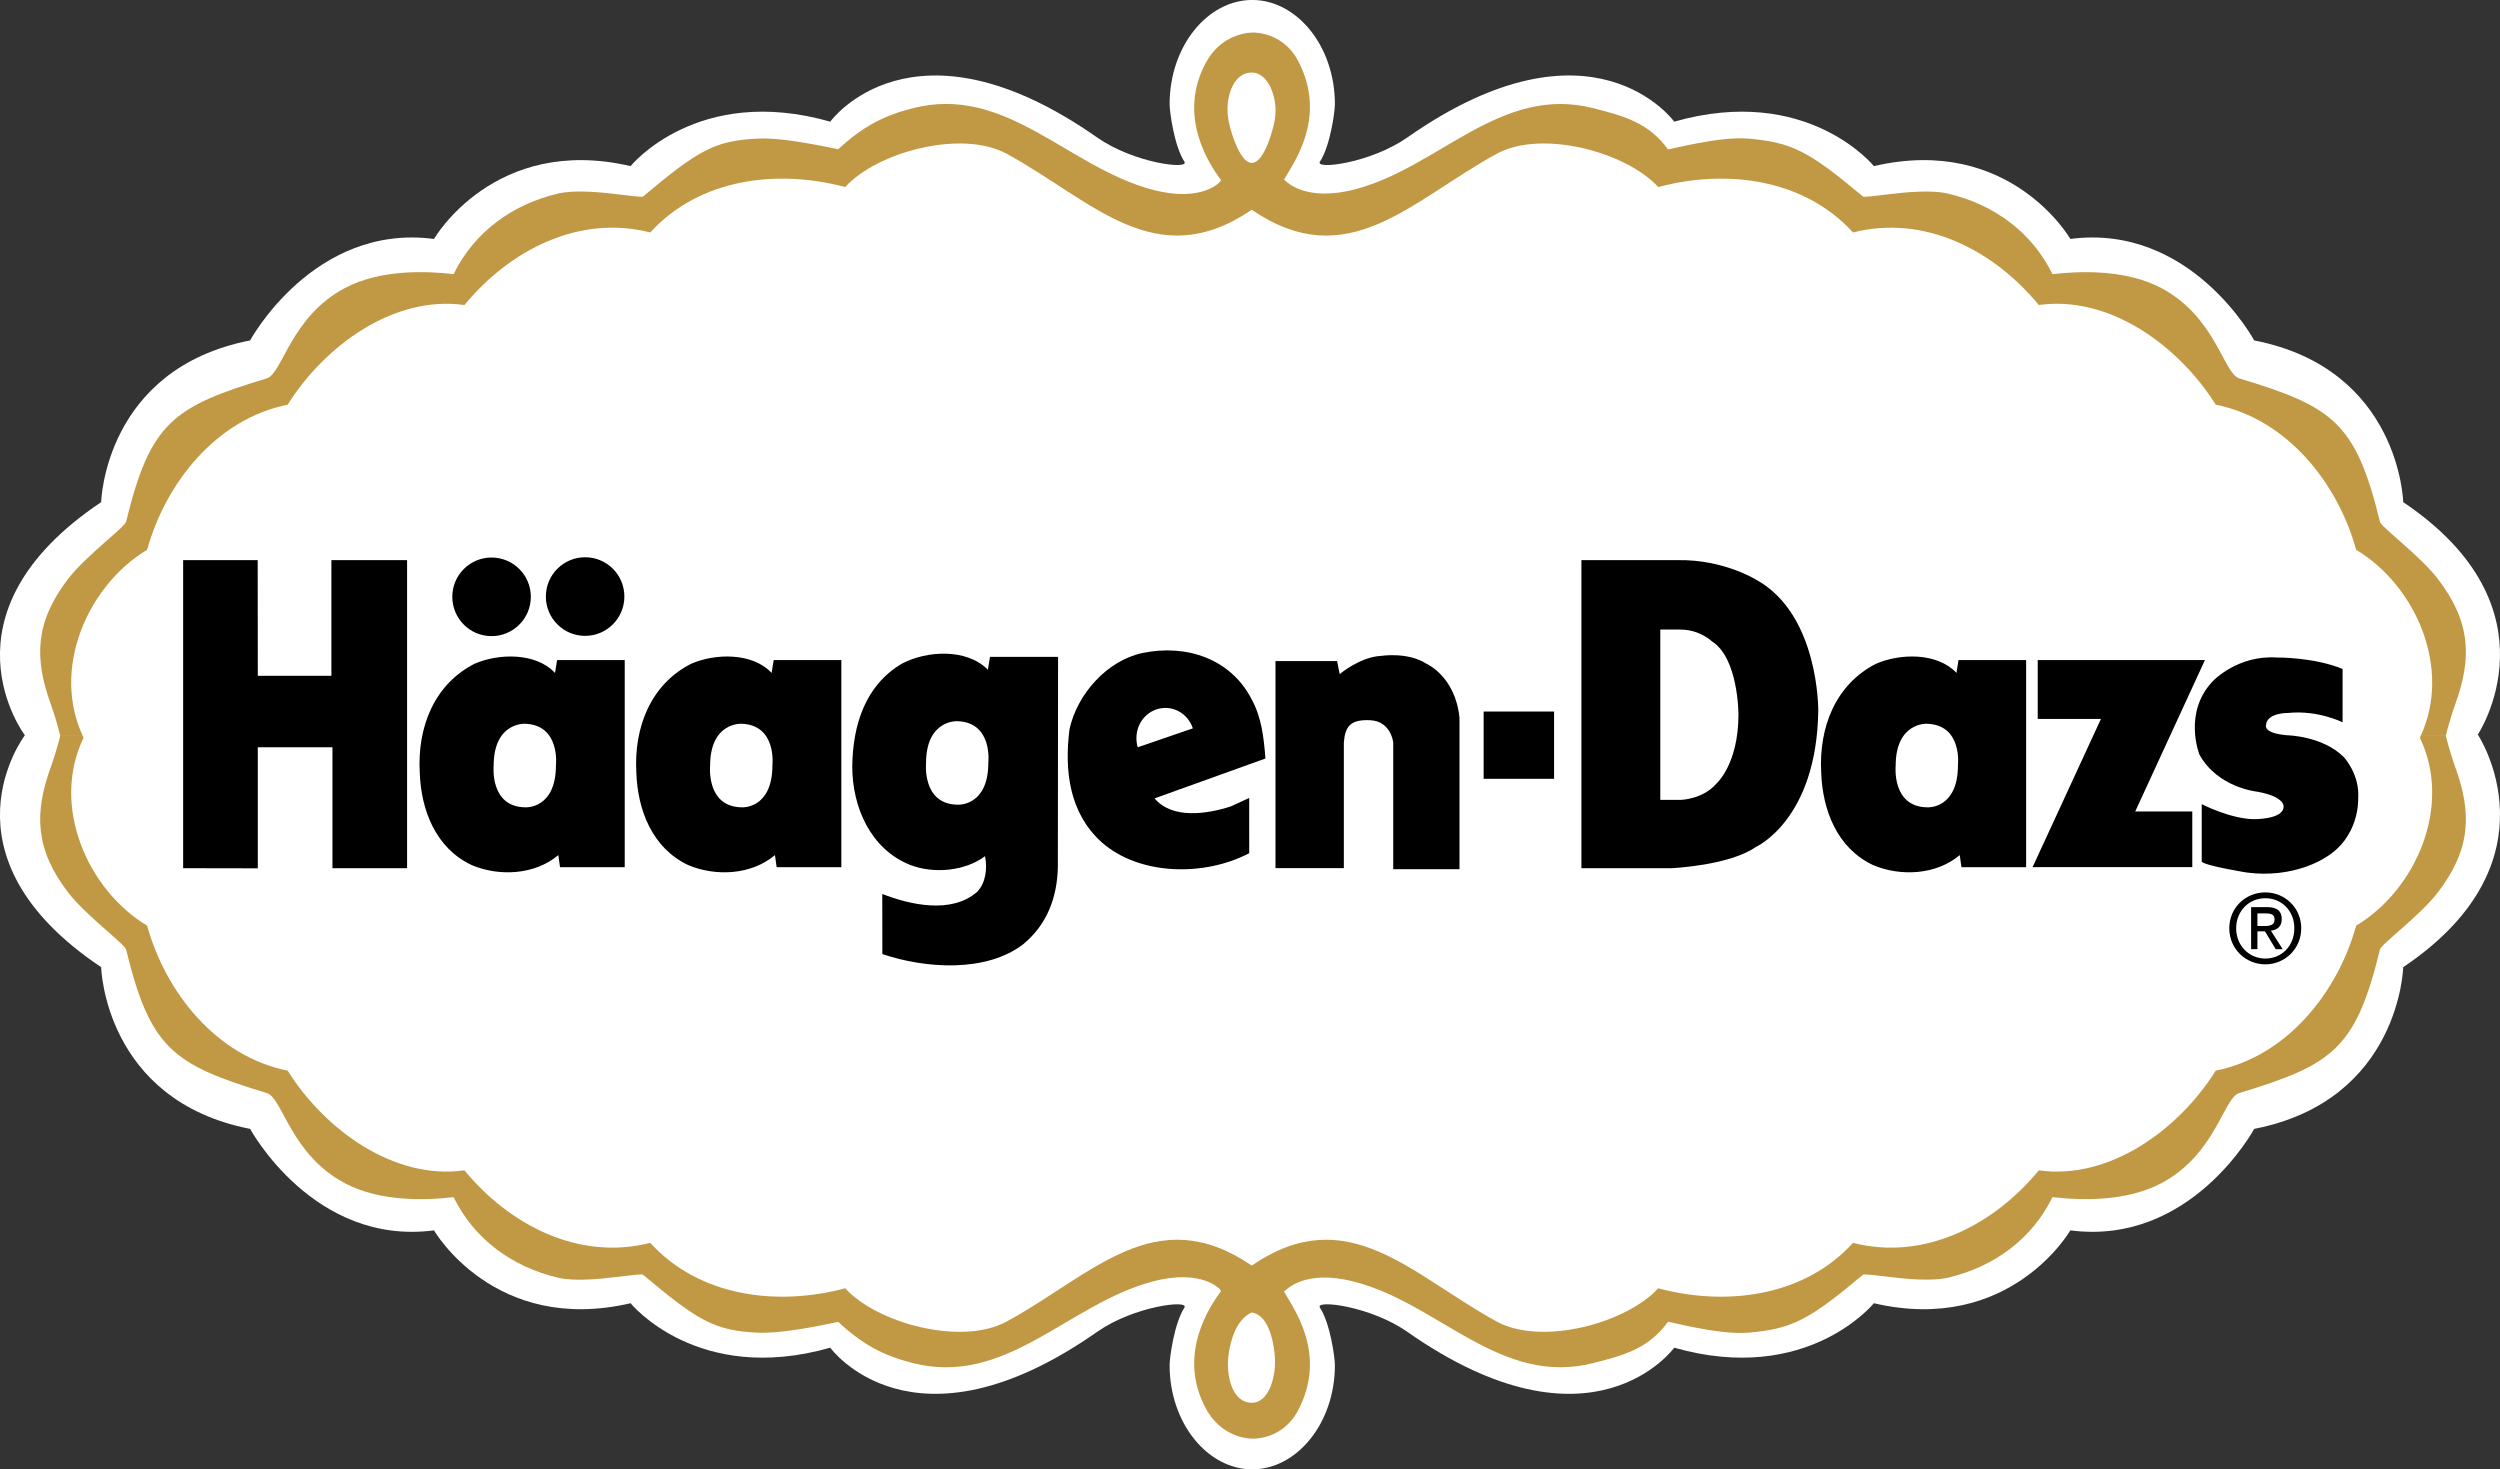
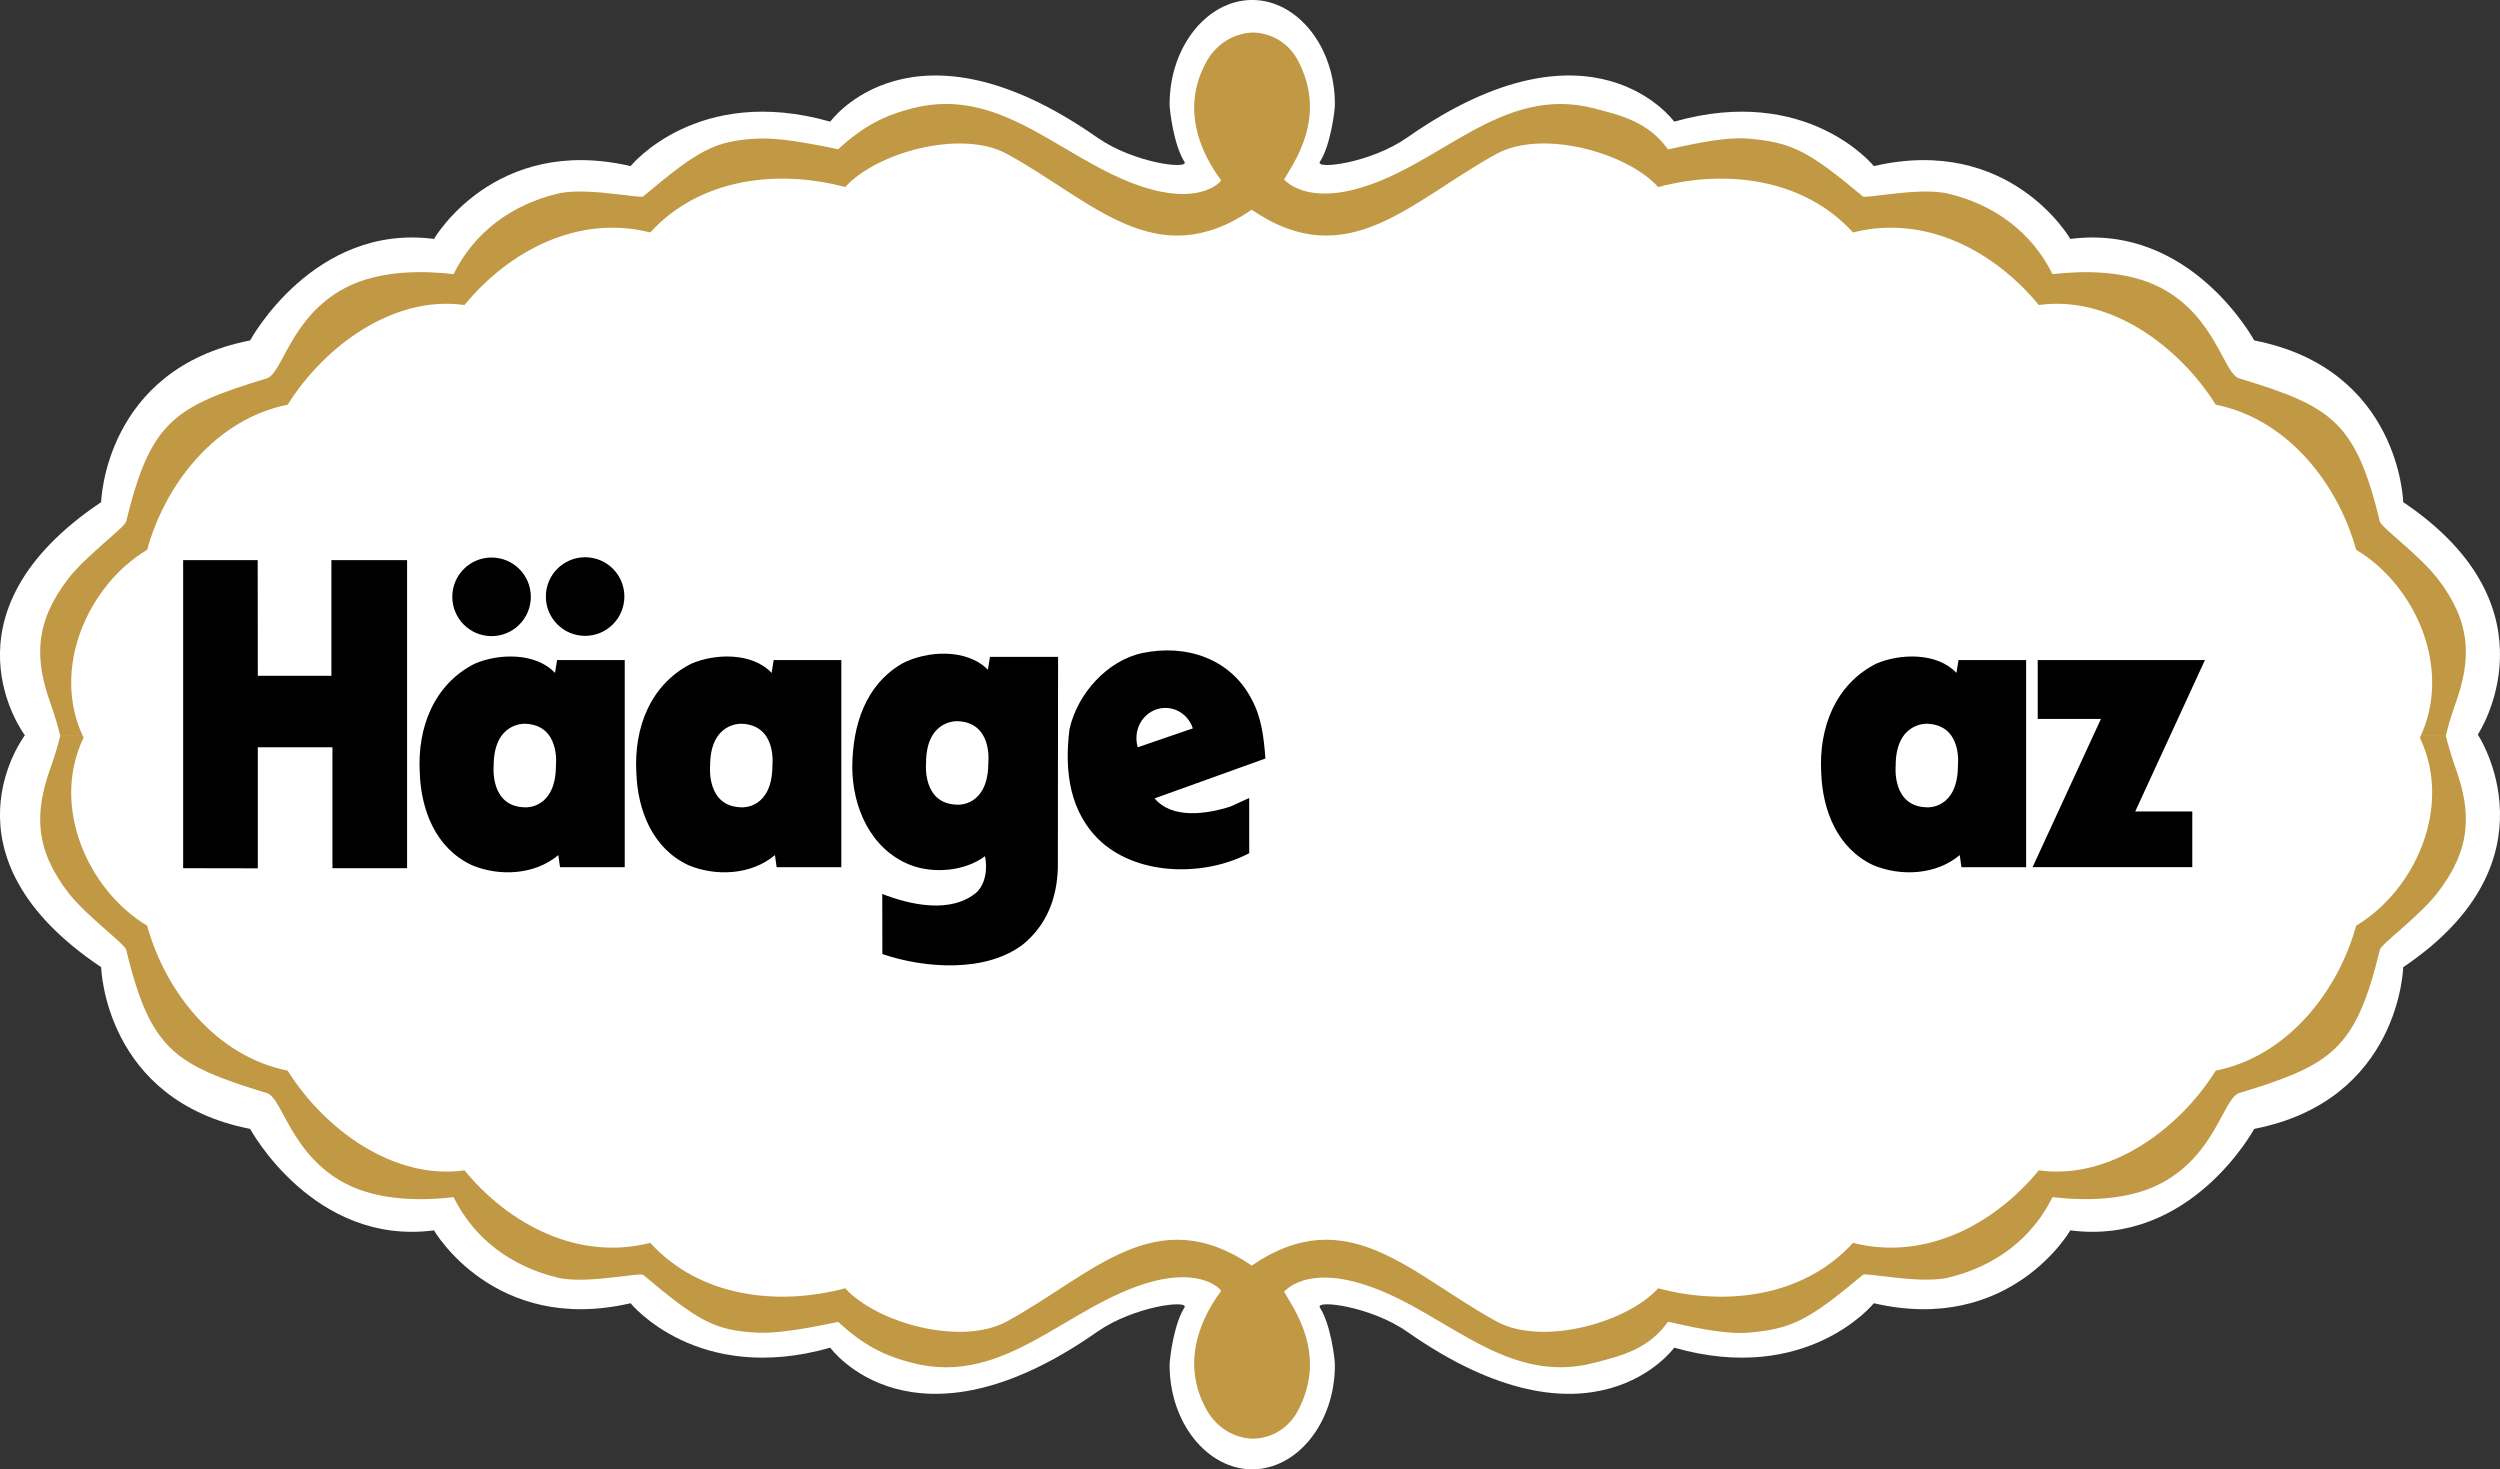
<svg xmlns="http://www.w3.org/2000/svg" id="a" viewBox="0 0 914 537.2">
  <rect x="0" y="0" width="914" height="537.2" fill="#333333" stroke="none" />
  <defs>
    <style>.b{fill:#fff;}.c{fill:#c19843;}</style>
  </defs>
  <path class="b" d="M905.89,268.57s30.68,46.06-27.28,85.03c0,0-1.12,48.69-54.47,59.12,0,0-23.13,42.87-67.22,37.1,0,0-21.97,38.23-71.83,26.64,0,0-24.34,30.12-72.99,16.25,0,0-29.96,41.6-97.64-5.83-13.41-9.37-33.86-11.84-31.89-8.8,3.79,5.77,5.47,18.36,5.47,21,0,21.26-13.92,38.11-30.22,38.11s-30.21-16.85-30.21-38.11c0-2.64,1.66-15.24,5.41-21,1.97-3.04-18.47-.56-31.84,8.8-67.67,47.42-97.64,5.83-97.64,5.83-48.65,13.87-73-16.25-73-16.25-49.85,11.59-71.87-26.64-71.87-26.64-44.04,5.78-67.22-37.1-67.22-37.1-53.3-10.43-54.46-59.12-54.46-59.12-61.35-41.05-27.89-84.78-27.89-84.78,0,0-33.47-44.14,27.89-85.24,0,0,1.16-48.7,54.46-59.12,0,0,23.18-42.87,67.22-37.1,0,0,22.02-38.22,71.87-26.63,0,0,24.35-30.12,73-16.25,0,0,29.97-41.6,97.64,5.82,13.37,9.36,33.82,11.84,31.84,8.81-3.75-5.77-5.41-18.38-5.41-21.01,0-21.26,13.91-38.11,30.21-38.11s30.22,16.85,30.22,38.11c0,2.63-1.67,15.24-5.47,21.01-1.98,3.04,18.47,.56,31.89-8.81,67.68-47.43,97.64-5.82,97.64-5.82,48.65-13.87,72.99,16.25,72.99,16.25,49.86-11.59,71.83,26.63,71.83,26.63,44.09-5.77,67.22,37.1,67.22,37.1,53.35,10.42,54.47,59.12,54.47,59.12,57.95,38.97,27.28,84.98,27.28,84.98" />
  <path class="c" d="M894.2,268.98c.55,2.38,1.97,7.39,3.39,11.34,6.13,16.81,5.92,30.17-6.53,46.21-6.53,8.4-20.45,18.58-20.96,20.64-8.86,36.39-17.26,42.07-51.43,52.44-5.77,1.72-8.61,22.47-28.55,33-12.75,6.74-29.15,6.28-39.73,5.06-7.54,15.34-21.31,25.46-38.22,29.46-5.82,1.31-14.57,.56-21.31-.26-5.26-.6-9.31-1.21-9.76-.81-19.95,16.7-25.97,19.75-41.76,21.16-5.77,.51-13.67-.7-19.84-1.92-5.47-1.06-9.61-2.18-9.72-2.02-7.13,9.97-16.75,12.35-26.93,14.97-34.27,8.96-56.79-21.81-87.92-29.71-11.39-2.89-18.28-.91-21.97,1.07-2.43,1.36-3.49,2.68-3.54,2.57,3.19,5.83,16.2,22.68,5.07,43.64-3.49,6.48-9.67,10.02-16.36,10.17-6.73-.15-13.2-3.84-16.95-10.48-11.39-20.25,1.57-38.46,5.21-43.47,.26-.46-6.73-8.4-25.1-3.5-31.03,8.31-53.65,38.67-87.87,29.71-10.27-2.62-17.87-6.53-26.98-14.97-.05-.06-4.35,.96-9.93,1.97-6.17,1.12-13.96,2.23-19.58,1.98-15.84-.76-21.87-4.46-41.81-21.16-.51-.4-4.56,.21-9.82,.81-6.73,.81-15.49,1.62-21.26,.26-16.91-4-30.67-14.13-38.21-29.46-10.58,1.22-26.93,1.67-39.69-5.06-19.94-10.53-22.82-31.28-28.6-33-34.17-10.38-42.57-16.05-51.43-52.44-.51-2.07-14.43-12.24-21.01-20.64-12.4-16.04-12.6-29.41-6.48-46.21,1.42-3.95,2.84-8.96,3.39-11.34H894.2Zm0,0c.55-2.38,1.97-7.44,3.39-11.39,6.13-16.8,5.92-30.17-6.53-46.21-6.53-8.4-20.45-18.58-20.96-20.65-8.86-36.39-17.26-42.06-51.43-52.39-5.77-1.77-8.61-22.52-28.55-33.05-12.75-6.73-29.15-6.28-39.73-5.06-7.54-15.33-21.31-25.46-38.22-29.46-5.82-1.36-14.57-.61-21.31,.21-5.26,.61-9.31,1.21-9.76,.86-19.95-16.7-25.97-19.74-41.76-21.16-5.72-.51-13.52,.66-19.69,1.87-5.57,1.06-9.76,2.18-9.87,2.02-7.13-9.92-16.75-12.3-26.93-14.93-34.27-8.96-56.79,21.82-87.92,29.7-11.39,2.84-18.28,.87-21.97-1.11-2.43-1.31-3.49-2.68-3.54-2.53,3.19-5.77,16.2-22.68,5.07-43.64-3.49-6.48-9.67-9.97-16.36-10.17-6.73,.2-13.2,3.85-16.95,10.48-11.39,20.24,1.57,38.47,5.21,43.48,.26,.46-6.73,8.4-25.1,3.49-31.03-8.25-53.65-38.67-87.87-29.7-10.27,2.63-17.87,6.53-26.98,14.93-.05,0-4.35-.96-10.02-1.97-6.18-1.12-13.92-2.23-19.49-1.93-15.84,.76-21.87,4.45-41.81,21.16-.51,.35-4.56-.26-9.82-.86-6.73-.81-15.49-1.57-21.26-.21-16.91,4-30.67,14.13-38.21,29.46-10.58-1.22-26.93-1.67-39.69,5.06-19.94,10.53-22.82,31.28-28.6,33.05-34.17,10.33-42.57,16-51.43,52.39-.51,2.07-14.43,12.25-21.01,20.65-12.4,16.04-12.6,29.41-6.48,46.21,1.42,3.95,2.84,9,3.39,11.39H894.12" />
-   <path class="b" d="M457.49,512.85c6.45,.21,9.31-9.85,8.54-17.58-1.55-15.69-8.45-15.35-8.43-15.4-.08,.15-6.58,1.89-8.44,15.4-1.05,7.69,1.37,17.67,8.55,17.58m-.23-486.32c6.45-.2,10.01,9.96,8.54,17.57-1.14,5.84-4.54,15.79-8.43,15.41-3.69,.28-7.3-9.57-8.44-15.41-1.47-7.62,1.37-17.67,8.55-17.57" />
  <path class="b" d="M457.63,462.69c35.08-23.99,58.15,3.29,89.54,20.45,16.6,9.06,47.53,.55,59.07-12.14,24.55,6.57,53.1,3.29,71.22-16.61,26.16,6.69,51.53-6.57,67.93-26.51,25.81,3.64,51.18-14.89,64.69-36.45,26.06-5.22,44.6-28.65,51.33-53,21.77-13.06,35.33-43.68,23.29-68.73,12.05-25.06-1.52-55.68-23.29-68.69-6.73-24.4-25.26-47.84-51.33-53.05-13.51-21.56-38.88-40.09-64.69-36.44-16.4-19.95-41.76-33.21-67.93-26.53-18.12-19.89-46.67-23.18-71.22-16.6-11.54-12.71-42.47-21.22-59.07-12.15-31.39,17.16-54.46,44.45-89.54,20.45-35.13,23.99-58.16-3.29-89.55-20.45-16.65-9.06-47.58-.56-59.07,12.15-24.6-6.58-53.15-3.3-71.27,16.6-26.17-6.68-51.53,6.58-67.93,26.53-25.82-3.65-51.13,14.88-64.64,36.44-26.12,5.21-44.64,28.65-51.38,53.05-21.71,13.01-35.33,43.63-23.23,68.69-12.09,25.05,1.52,55.68,23.23,68.73,6.74,24.34,25.26,47.78,51.38,53,13.51,21.56,38.82,40.09,64.64,36.45,16.4,19.95,41.76,33.2,67.93,26.51,18.12,19.9,46.67,23.18,71.27,16.61,11.49,12.69,42.41,21.2,59.07,12.14,31.39-17.16,54.41-44.44,89.55-20.45" />
  <path d="M422.11,291.88c6.37,7.59,18.84,5.87,27.88,2.94l6.71-3.07,.02,20.17c-16.09,8.49-39.91,8.35-53.9-3.95-11.82-10.63-13.76-26.02-11.8-41.4,2.82-12.86,13.77-25.1,26.68-27.83,16.09-3.35,32.19,2.13,39.79,16.71,3.75,6.75,4.55,14.12,5.15,21.86l-40.53,14.58Zm-60.93-47.02c-7.8-7.9-22.36-6.99-31.34-2.28-13.54,7.9-18.09,22.61-18.25,37.65,0,14.89,6.7,30.21,21.15,35.98,8.68,3.35,20.09,2.28,27.39-3.19,.9,4.57,.28,9.73-2.9,13.06-9.42,8.19-24.49,4.7-34.67,.76l.03,21.96c15.66,5.34,38.14,6.88,51.68-3.74,8.53-7.13,12.17-16.85,12.48-27.79l.08-77.13h-24.89l-.77,4.71ZM66.96,204.79v112.62l27.29,.05v-44.25h27.29v44.2h27.29v-112.62h-27.67v42.28h-26.91l-.04-42.28h-27.25Zm135.94,41.22c-7.11-7.57-20.76-7.12-29.42-3.33-14.86,7.58-20.94,23.37-20.02,39.74,.45,13.68,5.76,27.62,18.98,33.85,10,4.24,23.04,3.65,31.69-3.65l.61,4.42h23.66v-75.72h-24.73l-.76,4.7Zm11.03-13.54c7.91,0,14.34-6.44,14.34-14.38s-6.42-14.36-14.34-14.36c-7.92,0-14.35,6.41-14.36,14.33v.07c0,7.91,6.41,14.33,14.33,14.34h-.11m-34.08,.1c7.93,0,14.36-6.44,14.36-14.38,0-7.93-6.43-14.36-14.36-14.36-7.92,0-14.35,6.42-14.35,14.35h0c0,7.94,6.41,14.39,14.35,14.39m102.38,13.44c-7.11-7.57-20.78-7.12-29.42-3.33-14.88,7.58-20.94,23.37-20.03,39.74,.46,13.68,5.77,27.62,18.96,33.85,10.02,4.24,23.09,3.65,31.72-3.65l.62,4.42h23.65v-75.72h-24.73l-.76,4.7Zm433.2,0c-7.12-7.57-20.79-7.12-29.43-3.33-14.87,7.58-20.93,23.37-20.03,39.74,.47,13.68,5.76,27.62,18.95,33.85,10.02,4.24,23.07,3.65,31.7-3.65l.62,4.42h23.65v-75.72h-24.72l-.75,4.7Zm29.7-4.7v21.52h23.12l-25,54.2h58.39v-20.37h-20.86l25.49-55.35h-61.14Z" />
-   <path d="M856.45,244.38v19.69s-9.09-4.54-19.88-3.41c0,0-8.13-.18-8.13,4.73,0,0-.77,2.66,7.57,3.41,0,0,13.07,.18,20.83,7.95,0,0,6.05,6.26,5.3,15.53,0,0,.57,14.02-12.29,21.41,0,0-11.18,7.58-28.41,5.31,0,0-15.33-2.46-16.49-3.99v-21.01s10.23,5.3,18.93,5.49c0,0,10.63,.2,10.99-4.37,0,0,.95-3.78-9.64-5.68,0,0-14.4-1.41-21.11-13.54,0,0-6.17-15.42,5-26.98,0,0,8.99-9.47,23.2-8.53,0,0,13.52-.19,24.13,4.18m-314.03,15.57h25.75v24.6h-25.75v-24.6Zm-76.1,57.27v-75.72h22.53l.95,4.76s7.39-6.28,15.17-6.66c0,0,9.67-1.53,16.5,2.85,0,0,10.61,4.57,12.12,19.78v55.37h-24.22v-46.31s-.77-7.77-8.36-8.16c-7.33-.37-9.23,2.27-9.7,8.16v45.92h-24.98Zm111.85-112.62v112.62h33.03s21.1-.95,30.77-7.78c0,0,22.22-9.87,22.79-49.77,0,0,.39-35.13-22.6-47.85,0,0-11.96-7.51-28.68-7.22h-35.32Z" />
  <path class="b" d="M191.88,264.6s-11.4-.57-11.4,15.37c0,0-1.53,15.19,11.77,15.19,0,0,11,.57,11-15.38,0,0,1.71-14.8-11.37-15.18m158.07-.94s-11.39-.58-11.39,15.36c0,0-1.52,15.18,11.76,15.18,0,0,11.01,.57,11.01-15.38,0,0,1.71-14.79-11.38-15.16m354.5,.94s-11.4-.57-11.4,15.37c0,0-1.52,15.19,11.76,15.19,0,0,11.01,.57,11.01-15.38,0,0,1.73-14.8-11.37-15.18m-433.44,0s-11.4-.57-11.4,15.37c0,0-1.51,15.19,11.77,15.19,0,0,11.01,.57,11.01-15.38,0,0,1.71-14.8-11.38-15.18m335.99-34.44v62.27h7.56s7.98-.2,12.88-5.87c0,0,8.13-6.99,8.13-25.35,0-.59-.1-20.64-9.66-26.69,0,0-4.44-4.35-11.54-4.35h-7.38Zm-170.91,36.12c-1.42-4.34-5.38-7.46-10.03-7.46-5.87,0-10.59,4.92-10.59,11,0,1.19,.15,2.33,.49,3.39l20.13-6.92Z" />
-   <path d="M828.21,326.26c7.07,0,13.12,5.56,13.12,13.12s-6.05,13.19-13.12,13.19-13.18-5.56-13.18-13.19,6.04-13.12,13.18-13.12m0,2.13c-6.02,0-10.67,4.72-10.67,10.99s4.65,11.07,10.67,11.07,10.6-4.65,10.6-11.07-4.65-10.99-10.6-10.99m-2.9,18.62h-2.3v-15.37h5.82c3.6,0,5.38,1.38,5.38,4.39,0,2.76-1.7,3.95-3.97,4.23l4.32,6.76h-2.56l-3.93-6.53h-2.75v6.53h0Zm0-8.46h2.66c2.72,0,3.6-.79,3.6-2.41,0-1.41-.67-2.2-3.23-2.2h-3.03v4.61Z" />
</svg>